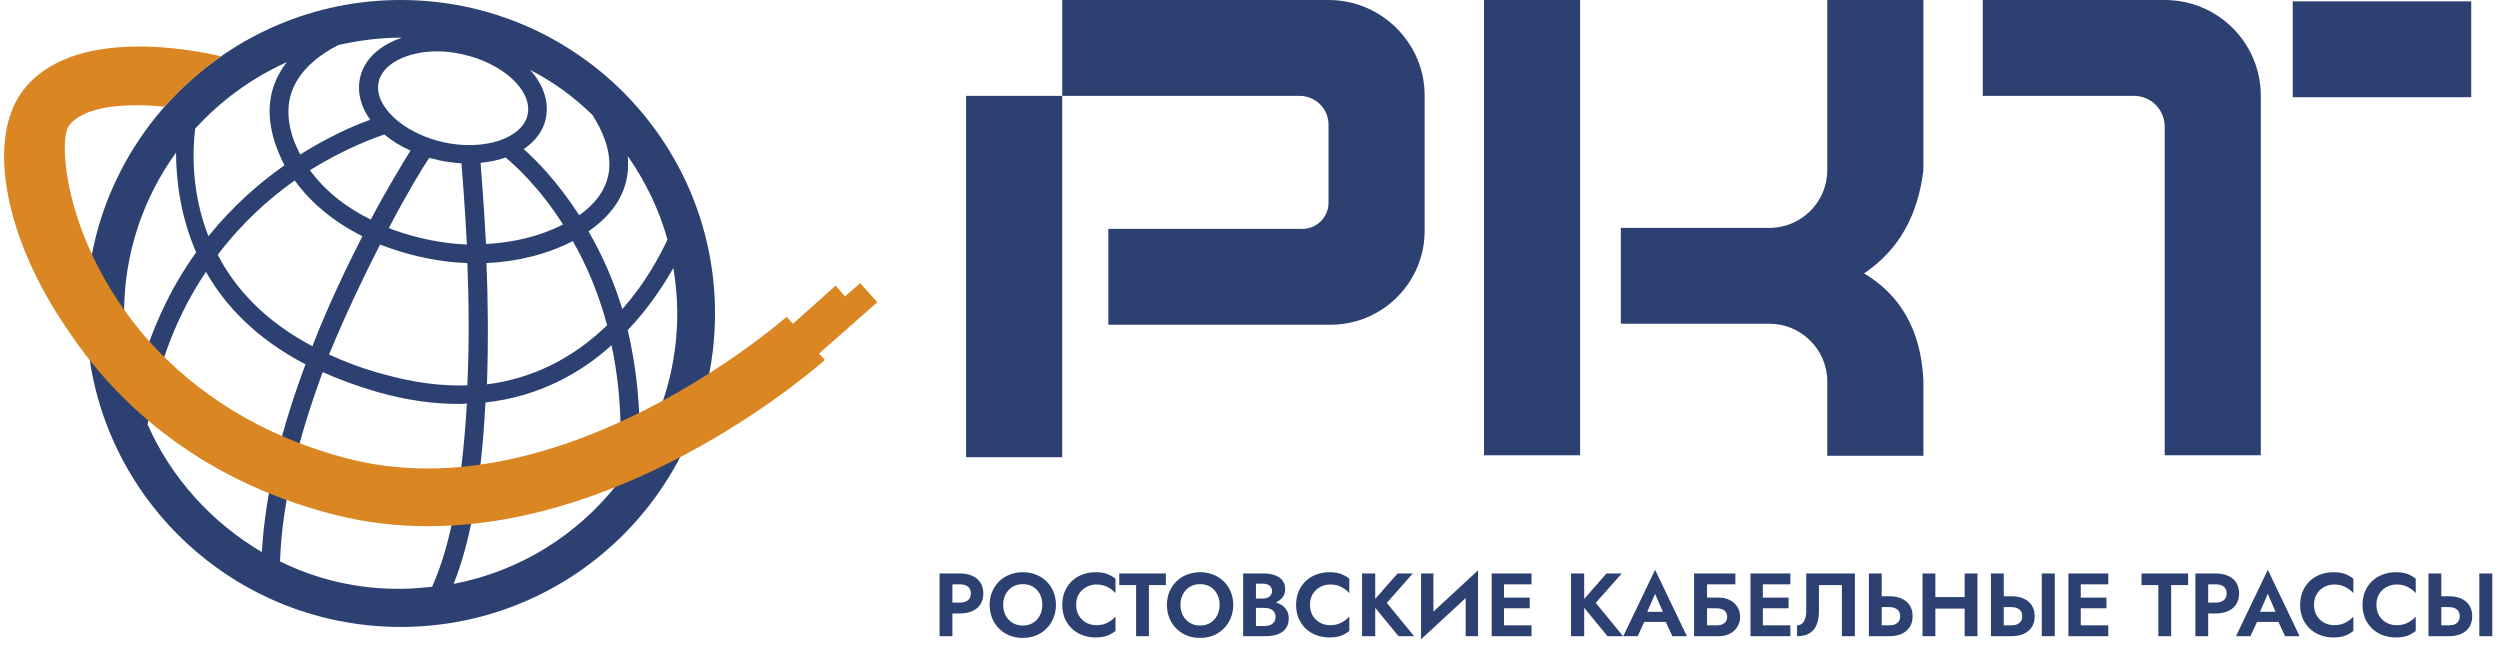
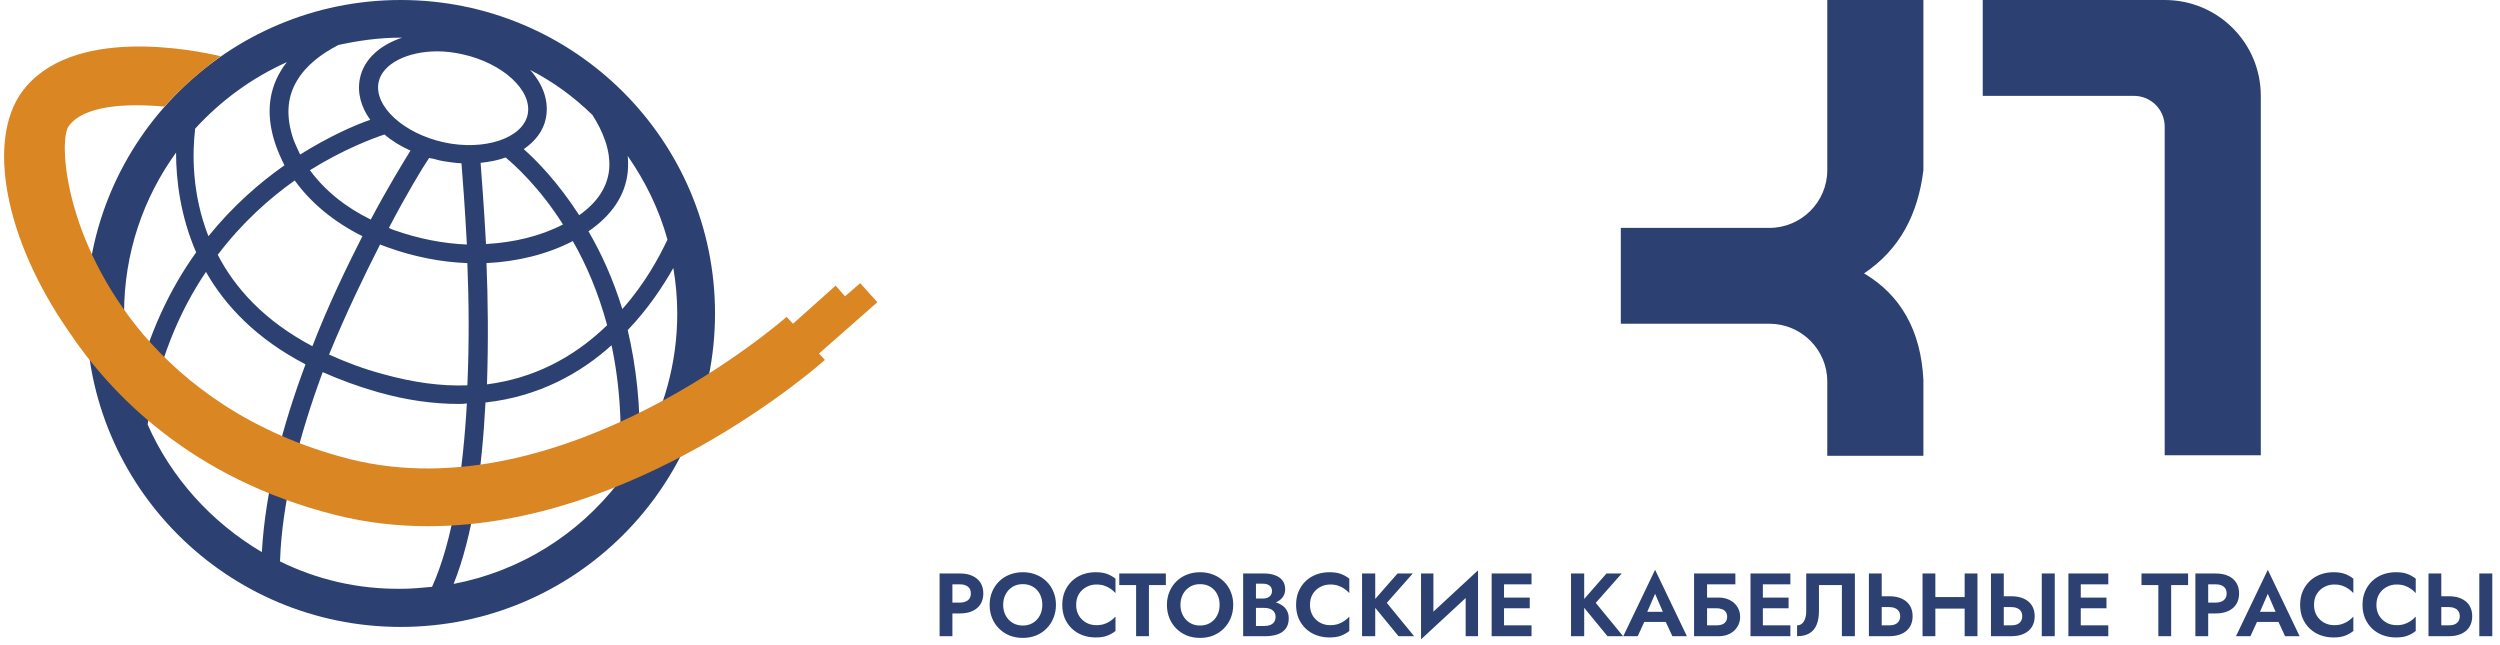
<svg xmlns="http://www.w3.org/2000/svg" width="279" height="72" viewBox="0 0 279 72" fill="none">
  <path d="M44.714 0C25.394 0 9.632 15.663 9.632 34.983C9.632 54.303 25.34 69.966 44.714 69.966C64.089 69.966 79.796 54.303 79.796 34.983C79.796 15.663 64.089 0 44.714 0ZM66.114 12.825C67.263 14.626 68.194 16.809 67.975 18.992C67.756 20.902 66.661 22.594 64.636 24.013C62.283 20.357 59.874 17.901 58.452 16.645C59.71 15.772 60.641 14.626 60.914 13.207C61.297 11.352 60.641 9.442 59.163 7.804C61.735 9.114 64.034 10.806 66.114 12.825ZM49.038 17.901C49.859 18.064 50.68 18.174 51.501 18.228C51.61 19.702 51.884 22.976 52.103 27.288C49.421 27.179 46.684 26.633 44.057 25.705C43.838 25.651 43.62 25.541 43.401 25.432C45.426 21.557 47.122 18.774 47.889 17.628C48.272 17.683 48.655 17.792 49.038 17.901ZM53.635 18.174C54.62 18.064 55.551 17.901 56.426 17.573C57.466 18.447 60.203 20.902 62.83 25.05C60.312 26.36 57.302 27.07 54.237 27.233C54.018 23.031 53.745 19.756 53.635 18.174ZM51.61 6.058C56.098 7.04 59.437 10.097 58.889 12.771C58.342 15.445 54.018 16.864 49.53 15.882C45.042 14.899 41.704 11.843 42.251 9.169C42.689 7.095 45.48 5.73 48.819 5.73C49.695 5.73 50.625 5.84 51.61 6.058ZM42.908 15.008C43.729 15.718 44.714 16.318 45.809 16.809C44.933 18.228 43.291 20.902 41.376 24.504C38.475 23.085 36.176 21.175 34.589 18.992C38.365 16.645 41.594 15.445 42.908 15.008ZM40.445 26.36C38.639 29.907 36.614 34.11 34.863 38.639C29.499 35.801 26.215 32.145 24.3 28.434C27.036 24.832 30.046 22.158 32.892 20.138C34.698 22.649 37.271 24.777 40.445 26.36ZM42.415 27.288C42.689 27.397 43.017 27.506 43.291 27.615C46.192 28.652 49.202 29.253 52.157 29.362C52.322 33.455 52.376 38.203 52.157 43.005C49.202 43.115 46.082 42.678 42.744 41.75C40.5 41.15 38.53 40.386 36.723 39.567C38.584 35.038 40.609 30.835 42.415 27.288ZM54.292 29.362C57.74 29.198 61.079 28.379 63.925 26.906C65.402 29.471 66.771 32.636 67.756 36.293C63.87 40.058 59.382 42.241 54.347 42.896C54.511 38.039 54.456 33.346 54.292 29.362ZM65.676 25.814C68.303 24.013 69.781 21.776 70.054 19.211C70.109 18.61 70.109 18.01 70.054 17.41C72.025 20.247 73.557 23.358 74.488 26.742C73.612 28.598 72.025 31.599 69.452 34.492C68.412 31.108 67.099 28.27 65.676 25.814ZM44.878 4.202C42.415 5.021 40.609 6.604 40.172 8.732C39.843 10.315 40.281 11.952 41.321 13.371C39.569 13.971 36.724 15.227 33.494 17.246C33.221 16.645 32.947 16.1 32.728 15.499C31.907 13.043 32.017 10.915 33.111 9.06C34.151 7.259 35.957 5.949 37.763 5.021C40.007 4.53 42.306 4.202 44.714 4.202C44.769 4.202 44.824 4.202 44.878 4.202ZM32.017 6.931C31.743 7.259 31.524 7.586 31.305 7.968C29.882 10.369 29.718 13.098 30.758 16.154C31.032 16.918 31.36 17.683 31.743 18.447C28.952 20.411 25.996 22.976 23.26 26.36C21.399 21.612 21.454 17.082 21.782 14.353C24.683 11.188 28.131 8.678 32.017 6.931ZM19.648 17.028C19.648 20.138 20.14 24.122 21.891 28.161C18.991 32.2 16.528 37.275 15.05 43.551C14.284 40.822 13.846 37.985 13.846 34.983C13.846 28.27 15.98 22.103 19.648 17.028ZM16.473 47.371C17.622 40.331 20.031 34.71 22.986 30.344C25.121 34.11 28.623 37.821 34.096 40.659C31.579 47.371 29.608 54.685 29.225 61.616C23.588 58.287 19.1 53.32 16.473 47.371ZM31.25 62.653C31.469 55.776 33.494 48.354 36.012 41.532C37.873 42.351 39.898 43.115 42.197 43.77C45.48 44.697 48.436 45.079 51.227 45.079C51.501 45.079 51.774 45.079 52.103 45.025C51.665 52.665 50.57 60.306 48.217 65.491C47.068 65.6 45.918 65.709 44.769 65.709C39.898 65.763 35.355 64.672 31.25 62.653ZM50.625 65.163C52.814 59.706 53.799 52.283 54.182 44.916C60.148 44.261 64.8 41.641 68.248 38.53C69.179 42.896 69.562 48.026 69.014 53.866C64.527 59.651 58.068 63.744 50.625 65.163ZM71.368 50.482C71.532 45.352 70.985 40.822 70.054 36.839C72.353 34.437 73.995 31.927 75.144 29.907C75.418 31.545 75.582 33.236 75.582 34.983C75.582 40.604 74.05 45.898 71.368 50.482Z" fill="#2C4171" />
  <path d="M97.912 33.728L95.997 31.599L94.3 33.073L93.26 31.872L88.499 36.129L87.787 35.365C87.513 35.583 62.885 57.195 39.077 51.246C27.912 48.408 20.633 42.733 16.035 37.384C7.169 26.906 6.512 15.718 7.661 14.081C9.358 11.734 14.174 11.515 18.334 11.898C20.25 9.769 22.712 7.695 24.628 6.276C21.837 5.621 7.88 2.729 2.407 10.315C-1.424 15.663 0.437 26.524 7.607 36.893C12.368 44.042 21.399 53.429 37.435 57.468C40.883 58.341 44.386 58.723 47.779 58.723C70.875 58.723 91.071 41.041 92.056 40.168L91.399 39.458L97.912 33.728Z" fill="#D98623" />
-   <path d="M176.34 0H165.613V50.81H176.34V0Z" fill="#2C4171" />
  <path d="M203.924 0V18.992C203.924 22.54 201.023 25.432 197.466 25.432H180.882V36.129H197.466C201.023 36.129 203.924 39.022 203.924 42.569V50.864H214.651V42.405C214.378 36.839 212.079 32.909 208.029 30.508C212.024 27.834 214.049 23.904 214.651 18.992V0H203.924Z" fill="#2C4171" />
-   <path d="M118.544 10.697H107.817V51.028H118.544V10.697Z" fill="#2C4171" />
-   <path d="M148.263 0H118.544V10.697H145.034C146.785 10.697 148.263 12.116 148.263 13.917V22.649C148.263 24.232 146.949 25.541 145.362 25.541H123.689V36.238H148.263H148.482C154.283 36.238 158.99 31.545 158.99 25.76V25.487V10.642C158.99 4.803 154.174 0 148.263 0Z" fill="#2C4171" />
-   <path d="M255.867 0.151V10.848L275.789 10.848V0.151L255.867 0.151Z" fill="#2C4171" />
  <path d="M241.579 0H221.274V10.697H238.131C240.046 10.697 241.579 12.225 241.579 14.135V50.81H252.306V13.917V11.734V10.697C252.306 4.803 247.544 0 241.579 0Z" fill="#2C4171" />
  <path d="M104.858 64H106.288V71H104.858V64ZM105.728 65.21V64H107.118C107.671 64 108.141 64.09 108.528 64.27C108.921 64.45 109.221 64.707 109.428 65.04C109.634 65.373 109.738 65.77 109.738 66.23C109.738 66.683 109.634 67.08 109.428 67.42C109.221 67.753 108.921 68.01 108.528 68.19C108.141 68.37 107.671 68.46 107.118 68.46H105.728V67.25H107.118C107.498 67.25 107.798 67.163 108.018 66.99C108.238 66.817 108.348 66.563 108.348 66.23C108.348 65.89 108.238 65.637 108.018 65.47C107.798 65.297 107.498 65.21 107.118 65.21H105.728ZM111.954 67.5C111.954 67.947 112.047 68.343 112.234 68.69C112.421 69.037 112.677 69.31 113.004 69.51C113.331 69.71 113.711 69.81 114.144 69.81C114.577 69.81 114.957 69.71 115.284 69.51C115.611 69.31 115.864 69.037 116.044 68.69C116.231 68.343 116.324 67.947 116.324 67.5C116.324 67.053 116.234 66.657 116.054 66.31C115.874 65.963 115.621 65.69 115.294 65.49C114.967 65.29 114.584 65.19 114.144 65.19C113.711 65.19 113.331 65.29 113.004 65.49C112.677 65.69 112.421 65.963 112.234 66.31C112.047 66.657 111.954 67.053 111.954 67.5ZM110.444 67.5C110.444 66.967 110.537 66.48 110.724 66.04C110.911 65.593 111.171 65.207 111.504 64.88C111.837 64.553 112.227 64.303 112.674 64.13C113.127 63.95 113.617 63.86 114.144 63.86C114.677 63.86 115.167 63.95 115.614 64.13C116.061 64.303 116.451 64.553 116.784 64.88C117.124 65.207 117.384 65.593 117.564 66.04C117.751 66.48 117.844 66.967 117.844 67.5C117.844 68.027 117.751 68.517 117.564 68.97C117.384 69.417 117.127 69.807 116.794 70.14C116.467 70.473 116.077 70.733 115.624 70.92C115.177 71.1 114.684 71.19 114.144 71.19C113.604 71.19 113.107 71.1 112.654 70.92C112.207 70.733 111.817 70.473 111.484 70.14C111.151 69.807 110.894 69.417 110.714 68.97C110.534 68.517 110.444 68.027 110.444 67.5ZM120.099 67.5C120.099 67.96 120.203 68.363 120.409 68.71C120.623 69.05 120.899 69.313 121.239 69.5C121.579 69.68 121.949 69.77 122.349 69.77C122.683 69.77 122.979 69.727 123.239 69.64C123.499 69.553 123.733 69.437 123.939 69.29C124.153 69.143 124.336 68.983 124.489 68.81V70.42C124.203 70.647 123.889 70.823 123.549 70.95C123.216 71.077 122.793 71.14 122.279 71.14C121.746 71.14 121.249 71.053 120.789 70.88C120.336 70.707 119.939 70.457 119.599 70.13C119.266 69.803 119.006 69.42 118.819 68.98C118.639 68.533 118.549 68.04 118.549 67.5C118.549 66.96 118.639 66.47 118.819 66.03C119.006 65.583 119.266 65.197 119.599 64.87C119.939 64.543 120.336 64.293 120.789 64.12C121.249 63.947 121.746 63.86 122.279 63.86C122.793 63.86 123.216 63.923 123.549 64.05C123.889 64.177 124.203 64.353 124.489 64.58V66.19C124.336 66.017 124.153 65.857 123.939 65.71C123.733 65.563 123.499 65.447 123.239 65.36C122.979 65.273 122.683 65.23 122.349 65.23C121.949 65.23 121.579 65.323 121.239 65.51C120.899 65.69 120.623 65.95 120.409 66.29C120.203 66.63 120.099 67.033 120.099 67.5ZM124.91 65.29V64H130.11V65.29H128.22V71H126.79V65.29H124.91ZM131.739 67.5C131.739 67.947 131.832 68.343 132.019 68.69C132.206 69.037 132.462 69.31 132.789 69.51C133.116 69.71 133.496 69.81 133.929 69.81C134.362 69.81 134.742 69.71 135.069 69.51C135.396 69.31 135.649 69.037 135.829 68.69C136.016 68.343 136.109 67.947 136.109 67.5C136.109 67.053 136.019 66.657 135.839 66.31C135.659 65.963 135.406 65.69 135.079 65.49C134.752 65.29 134.369 65.19 133.929 65.19C133.496 65.19 133.116 65.29 132.789 65.49C132.462 65.69 132.206 65.963 132.019 66.31C131.832 66.657 131.739 67.053 131.739 67.5ZM130.229 67.5C130.229 66.967 130.322 66.48 130.509 66.04C130.696 65.593 130.956 65.207 131.289 64.88C131.622 64.553 132.012 64.303 132.459 64.13C132.912 63.95 133.402 63.86 133.929 63.86C134.462 63.86 134.952 63.95 135.399 64.13C135.846 64.303 136.236 64.553 136.569 64.88C136.909 65.207 137.169 65.593 137.349 66.04C137.536 66.48 137.629 66.967 137.629 67.5C137.629 68.027 137.536 68.517 137.349 68.97C137.169 69.417 136.912 69.807 136.579 70.14C136.252 70.473 135.862 70.733 135.409 70.92C134.962 71.1 134.469 71.19 133.929 71.19C133.389 71.19 132.892 71.1 132.439 70.92C131.992 70.733 131.602 70.473 131.269 70.14C130.936 69.807 130.679 69.417 130.499 68.97C130.319 68.517 130.229 68.027 130.229 67.5ZM139.805 67.45V66.8H140.935C141.141 66.8 141.321 66.767 141.475 66.7C141.628 66.633 141.745 66.537 141.825 66.41C141.911 66.283 141.955 66.133 141.955 65.96C141.955 65.693 141.861 65.49 141.675 65.35C141.495 65.21 141.248 65.14 140.935 65.14H140.165V69.86H141.085C141.325 69.86 141.541 69.827 141.735 69.76C141.928 69.687 142.078 69.573 142.185 69.42C142.298 69.267 142.355 69.07 142.355 68.83C142.355 68.657 142.321 68.51 142.255 68.39C142.195 68.263 142.105 68.16 141.985 68.08C141.871 67.993 141.738 67.933 141.585 67.9C141.431 67.86 141.265 67.84 141.085 67.84H139.805V67.06H141.215C141.555 67.06 141.878 67.097 142.185 67.17C142.498 67.243 142.778 67.36 143.025 67.52C143.271 67.673 143.465 67.873 143.605 68.12C143.751 68.367 143.825 68.663 143.825 69.01C143.825 69.47 143.715 69.847 143.495 70.14C143.281 70.433 142.978 70.65 142.585 70.79C142.191 70.93 141.735 71 141.215 71H138.735V64H141.065C141.531 64 141.941 64.067 142.295 64.2C142.648 64.327 142.925 64.52 143.125 64.78C143.325 65.04 143.425 65.37 143.425 65.77C143.425 66.123 143.325 66.427 143.125 66.68C142.925 66.933 142.648 67.127 142.295 67.26C141.941 67.387 141.531 67.45 141.065 67.45H139.805ZM146.193 67.5C146.193 67.96 146.297 68.363 146.503 68.71C146.717 69.05 146.993 69.313 147.333 69.5C147.673 69.68 148.043 69.77 148.443 69.77C148.777 69.77 149.073 69.727 149.333 69.64C149.593 69.553 149.827 69.437 150.033 69.29C150.247 69.143 150.43 68.983 150.583 68.81V70.42C150.297 70.647 149.983 70.823 149.643 70.95C149.31 71.077 148.887 71.14 148.373 71.14C147.84 71.14 147.343 71.053 146.883 70.88C146.43 70.707 146.033 70.457 145.693 70.13C145.36 69.803 145.1 69.42 144.913 68.98C144.733 68.533 144.643 68.04 144.643 67.5C144.643 66.96 144.733 66.47 144.913 66.03C145.1 65.583 145.36 65.197 145.693 64.87C146.033 64.543 146.43 64.293 146.883 64.12C147.343 63.947 147.84 63.86 148.373 63.86C148.887 63.86 149.31 63.923 149.643 64.05C149.983 64.177 150.297 64.353 150.583 64.58V66.19C150.43 66.017 150.247 65.857 150.033 65.71C149.827 65.563 149.593 65.447 149.333 65.36C149.073 65.273 148.777 65.23 148.443 65.23C148.043 65.23 147.673 65.323 147.333 65.51C146.993 65.69 146.717 65.95 146.503 66.29C146.297 66.63 146.193 67.033 146.193 67.5ZM152.006 64H153.476V71H152.006V64ZM155.966 64H157.666L154.766 67.28L157.816 71H156.076L153.056 67.32L155.966 64ZM164.898 65.51L158.588 71.35L158.638 69.49L164.948 63.65L164.898 65.51ZM159.968 64V69.86L158.588 71.35V64H159.968ZM164.948 63.65V71H163.568V65.18L164.948 63.65ZM167.389 71V69.79H170.919V71H167.389ZM167.389 65.21V64H170.919V65.21H167.389ZM167.389 67.88V66.69H170.719V67.88H167.389ZM166.469 64H167.849V71H166.469V64ZM175.326 64H176.796V71H175.326V64ZM179.286 64H180.986L178.086 67.28L181.136 71H179.396L176.376 67.32L179.286 64ZM182.878 69.41L183.048 68.28H186.408L186.578 69.41H182.878ZM184.708 66.27L183.658 68.68L183.688 69L182.768 71H181.158L184.708 63.59L188.258 71H186.638L185.738 69.06L185.758 68.7L184.708 66.27ZM189.528 67.88V66.69H191.818C192.271 66.69 192.674 66.78 193.028 66.96C193.388 67.133 193.671 67.383 193.878 67.71C194.091 68.03 194.198 68.407 194.198 68.84C194.198 69.267 194.091 69.643 193.878 69.97C193.671 70.297 193.388 70.55 193.028 70.73C192.674 70.91 192.271 71 191.818 71H189.528V69.79H191.558C191.798 69.79 192.008 69.757 192.188 69.69C192.368 69.617 192.504 69.51 192.598 69.37C192.698 69.23 192.748 69.053 192.748 68.84C192.748 68.62 192.698 68.44 192.598 68.3C192.504 68.16 192.368 68.057 192.188 67.99C192.008 67.917 191.798 67.88 191.558 67.88H189.528ZM189.058 64H193.668V65.21H190.508V71H189.058V64ZM196.276 71V69.79H199.806V71H196.276ZM196.276 65.21V64H199.806V65.21H196.276ZM196.276 67.88V66.69H199.606V67.88H196.276ZM195.356 64H196.736V71H195.356V64ZM207.005 64V71H205.555V65.29H202.995V68.21C202.995 68.797 202.908 69.3 202.735 69.72C202.568 70.133 202.305 70.45 201.945 70.67C201.585 70.89 201.122 71 200.555 71V69.79C200.715 69.79 200.858 69.753 200.985 69.68C201.112 69.607 201.218 69.5 201.305 69.36C201.392 69.22 201.458 69.053 201.505 68.86C201.552 68.667 201.575 68.453 201.575 68.22V64H207.005ZM208.569 64H209.999V71H208.569V64ZM209.439 67.75V66.54H210.829C211.382 66.54 211.852 66.63 212.239 66.81C212.632 66.99 212.932 67.247 213.139 67.58C213.345 67.913 213.449 68.31 213.449 68.77C213.449 69.223 213.345 69.62 213.139 69.96C212.932 70.293 212.632 70.55 212.239 70.73C211.852 70.91 211.382 71 210.829 71H209.439V69.79H210.829C211.082 69.79 211.299 69.753 211.479 69.68C211.665 69.6 211.809 69.483 211.909 69.33C212.009 69.177 212.059 68.99 212.059 68.77C212.059 68.55 212.009 68.363 211.909 68.21C211.809 68.057 211.665 67.943 211.479 67.87C211.299 67.79 211.082 67.75 210.829 67.75H209.439ZM215.025 67.92V66.63H220.165V67.92H215.025ZM219.255 64H220.685V71H219.255V64ZM214.555 64H215.985V71H214.555V64ZM227.862 64H229.312V71H227.862V64ZM222.192 64H223.622V71H222.192V64ZM223.062 67.75V66.54H224.452C225.005 66.54 225.475 66.63 225.862 66.81C226.255 66.99 226.555 67.247 226.762 67.58C226.968 67.913 227.072 68.31 227.072 68.77C227.072 69.223 226.968 69.62 226.762 69.96C226.555 70.293 226.255 70.55 225.862 70.73C225.475 70.91 225.005 71 224.452 71H223.062V69.79H224.452C224.705 69.79 224.922 69.753 225.102 69.68C225.288 69.6 225.432 69.483 225.532 69.33C225.632 69.177 225.682 68.99 225.682 68.77C225.682 68.55 225.632 68.363 225.532 68.21C225.432 68.057 225.288 67.943 225.102 67.87C224.922 67.79 224.705 67.75 224.452 67.75H223.062ZM231.754 71V69.79H235.284V71H231.754ZM231.754 65.21V64H235.284V65.21H231.754ZM231.754 67.88V66.69H235.084V67.88H231.754ZM230.834 64H232.214V71H230.834V64ZM238.992 65.29V64H244.192V65.29H242.302V71H240.872V65.29H238.992ZM245.004 64H246.434V71H245.004V64ZM245.874 65.21V64H247.264C247.817 64 248.287 64.09 248.674 64.27C249.067 64.45 249.367 64.707 249.574 65.04C249.781 65.373 249.884 65.77 249.884 66.23C249.884 66.683 249.781 67.08 249.574 67.42C249.367 67.753 249.067 68.01 248.674 68.19C248.287 68.37 247.817 68.46 247.264 68.46H245.874V67.25H247.264C247.644 67.25 247.944 67.163 248.164 66.99C248.384 66.817 248.494 66.563 248.494 66.23C248.494 65.89 248.384 65.637 248.164 65.47C247.944 65.297 247.644 65.21 247.264 65.21H245.874ZM251.257 69.41L251.427 68.28H254.787L254.957 69.41H251.257ZM253.087 66.27L252.037 68.68L252.067 69L251.147 71H249.537L253.087 63.59L256.637 71H255.017L254.117 69.06L254.137 68.7L253.087 66.27ZM258.244 67.5C258.244 67.96 258.347 68.363 258.554 68.71C258.767 69.05 259.044 69.313 259.384 69.5C259.724 69.68 260.094 69.77 260.494 69.77C260.827 69.77 261.124 69.727 261.384 69.64C261.644 69.553 261.877 69.437 262.084 69.29C262.297 69.143 262.481 68.983 262.634 68.81V70.42C262.347 70.647 262.034 70.823 261.694 70.95C261.361 71.077 260.937 71.14 260.424 71.14C259.891 71.14 259.394 71.053 258.934 70.88C258.481 70.707 258.084 70.457 257.744 70.13C257.411 69.803 257.151 69.42 256.964 68.98C256.784 68.533 256.694 68.04 256.694 67.5C256.694 66.96 256.784 66.47 256.964 66.03C257.151 65.583 257.411 65.197 257.744 64.87C258.084 64.543 258.481 64.293 258.934 64.12C259.394 63.947 259.891 63.86 260.424 63.86C260.937 63.86 261.361 63.923 261.694 64.05C262.034 64.177 262.347 64.353 262.634 64.58V66.19C262.481 66.017 262.297 65.857 262.084 65.71C261.877 65.563 261.644 65.447 261.384 65.36C261.124 65.273 260.827 65.23 260.494 65.23C260.094 65.23 259.724 65.323 259.384 65.51C259.044 65.69 258.767 65.95 258.554 66.29C258.347 66.63 258.244 67.033 258.244 67.5ZM265.207 67.5C265.207 67.96 265.31 68.363 265.517 68.71C265.73 69.05 266.007 69.313 266.347 69.5C266.687 69.68 267.057 69.77 267.457 69.77C267.79 69.77 268.087 69.727 268.347 69.64C268.607 69.553 268.84 69.437 269.047 69.29C269.26 69.143 269.444 68.983 269.597 68.81V70.42C269.31 70.647 268.997 70.823 268.657 70.95C268.324 71.077 267.9 71.14 267.387 71.14C266.854 71.14 266.357 71.053 265.897 70.88C265.444 70.707 265.047 70.457 264.707 70.13C264.374 69.803 264.114 69.42 263.927 68.98C263.747 68.533 263.657 68.04 263.657 67.5C263.657 66.96 263.747 66.47 263.927 66.03C264.114 65.583 264.374 65.197 264.707 64.87C265.047 64.543 265.444 64.293 265.897 64.12C266.357 63.947 266.854 63.86 267.387 63.86C267.9 63.86 268.324 63.923 268.657 64.05C268.997 64.177 269.31 64.353 269.597 64.58V66.19C269.444 66.017 269.26 65.857 269.047 65.71C268.84 65.563 268.607 65.447 268.347 65.36C268.087 65.273 267.79 65.23 267.457 65.23C267.057 65.23 266.687 65.323 266.347 65.51C266.007 65.69 265.73 65.95 265.517 66.29C265.31 66.63 265.207 67.033 265.207 67.5ZM276.69 64H278.14V71H276.69V64ZM271.02 64H272.45V71H271.02V64ZM271.89 67.75V66.54H273.28C273.833 66.54 274.303 66.63 274.69 66.81C275.083 66.99 275.383 67.247 275.59 67.58C275.796 67.913 275.9 68.31 275.9 68.77C275.9 69.223 275.796 69.62 275.59 69.96C275.383 70.293 275.083 70.55 274.69 70.73C274.303 70.91 273.833 71 273.28 71H271.89V69.79H273.28C273.533 69.79 273.75 69.753 273.93 69.68C274.116 69.6 274.26 69.483 274.36 69.33C274.46 69.177 274.51 68.99 274.51 68.77C274.51 68.55 274.46 68.363 274.36 68.21C274.26 68.057 274.116 67.943 273.93 67.87C273.75 67.79 273.533 67.75 273.28 67.75H271.89Z" fill="#2C4171" />
</svg>